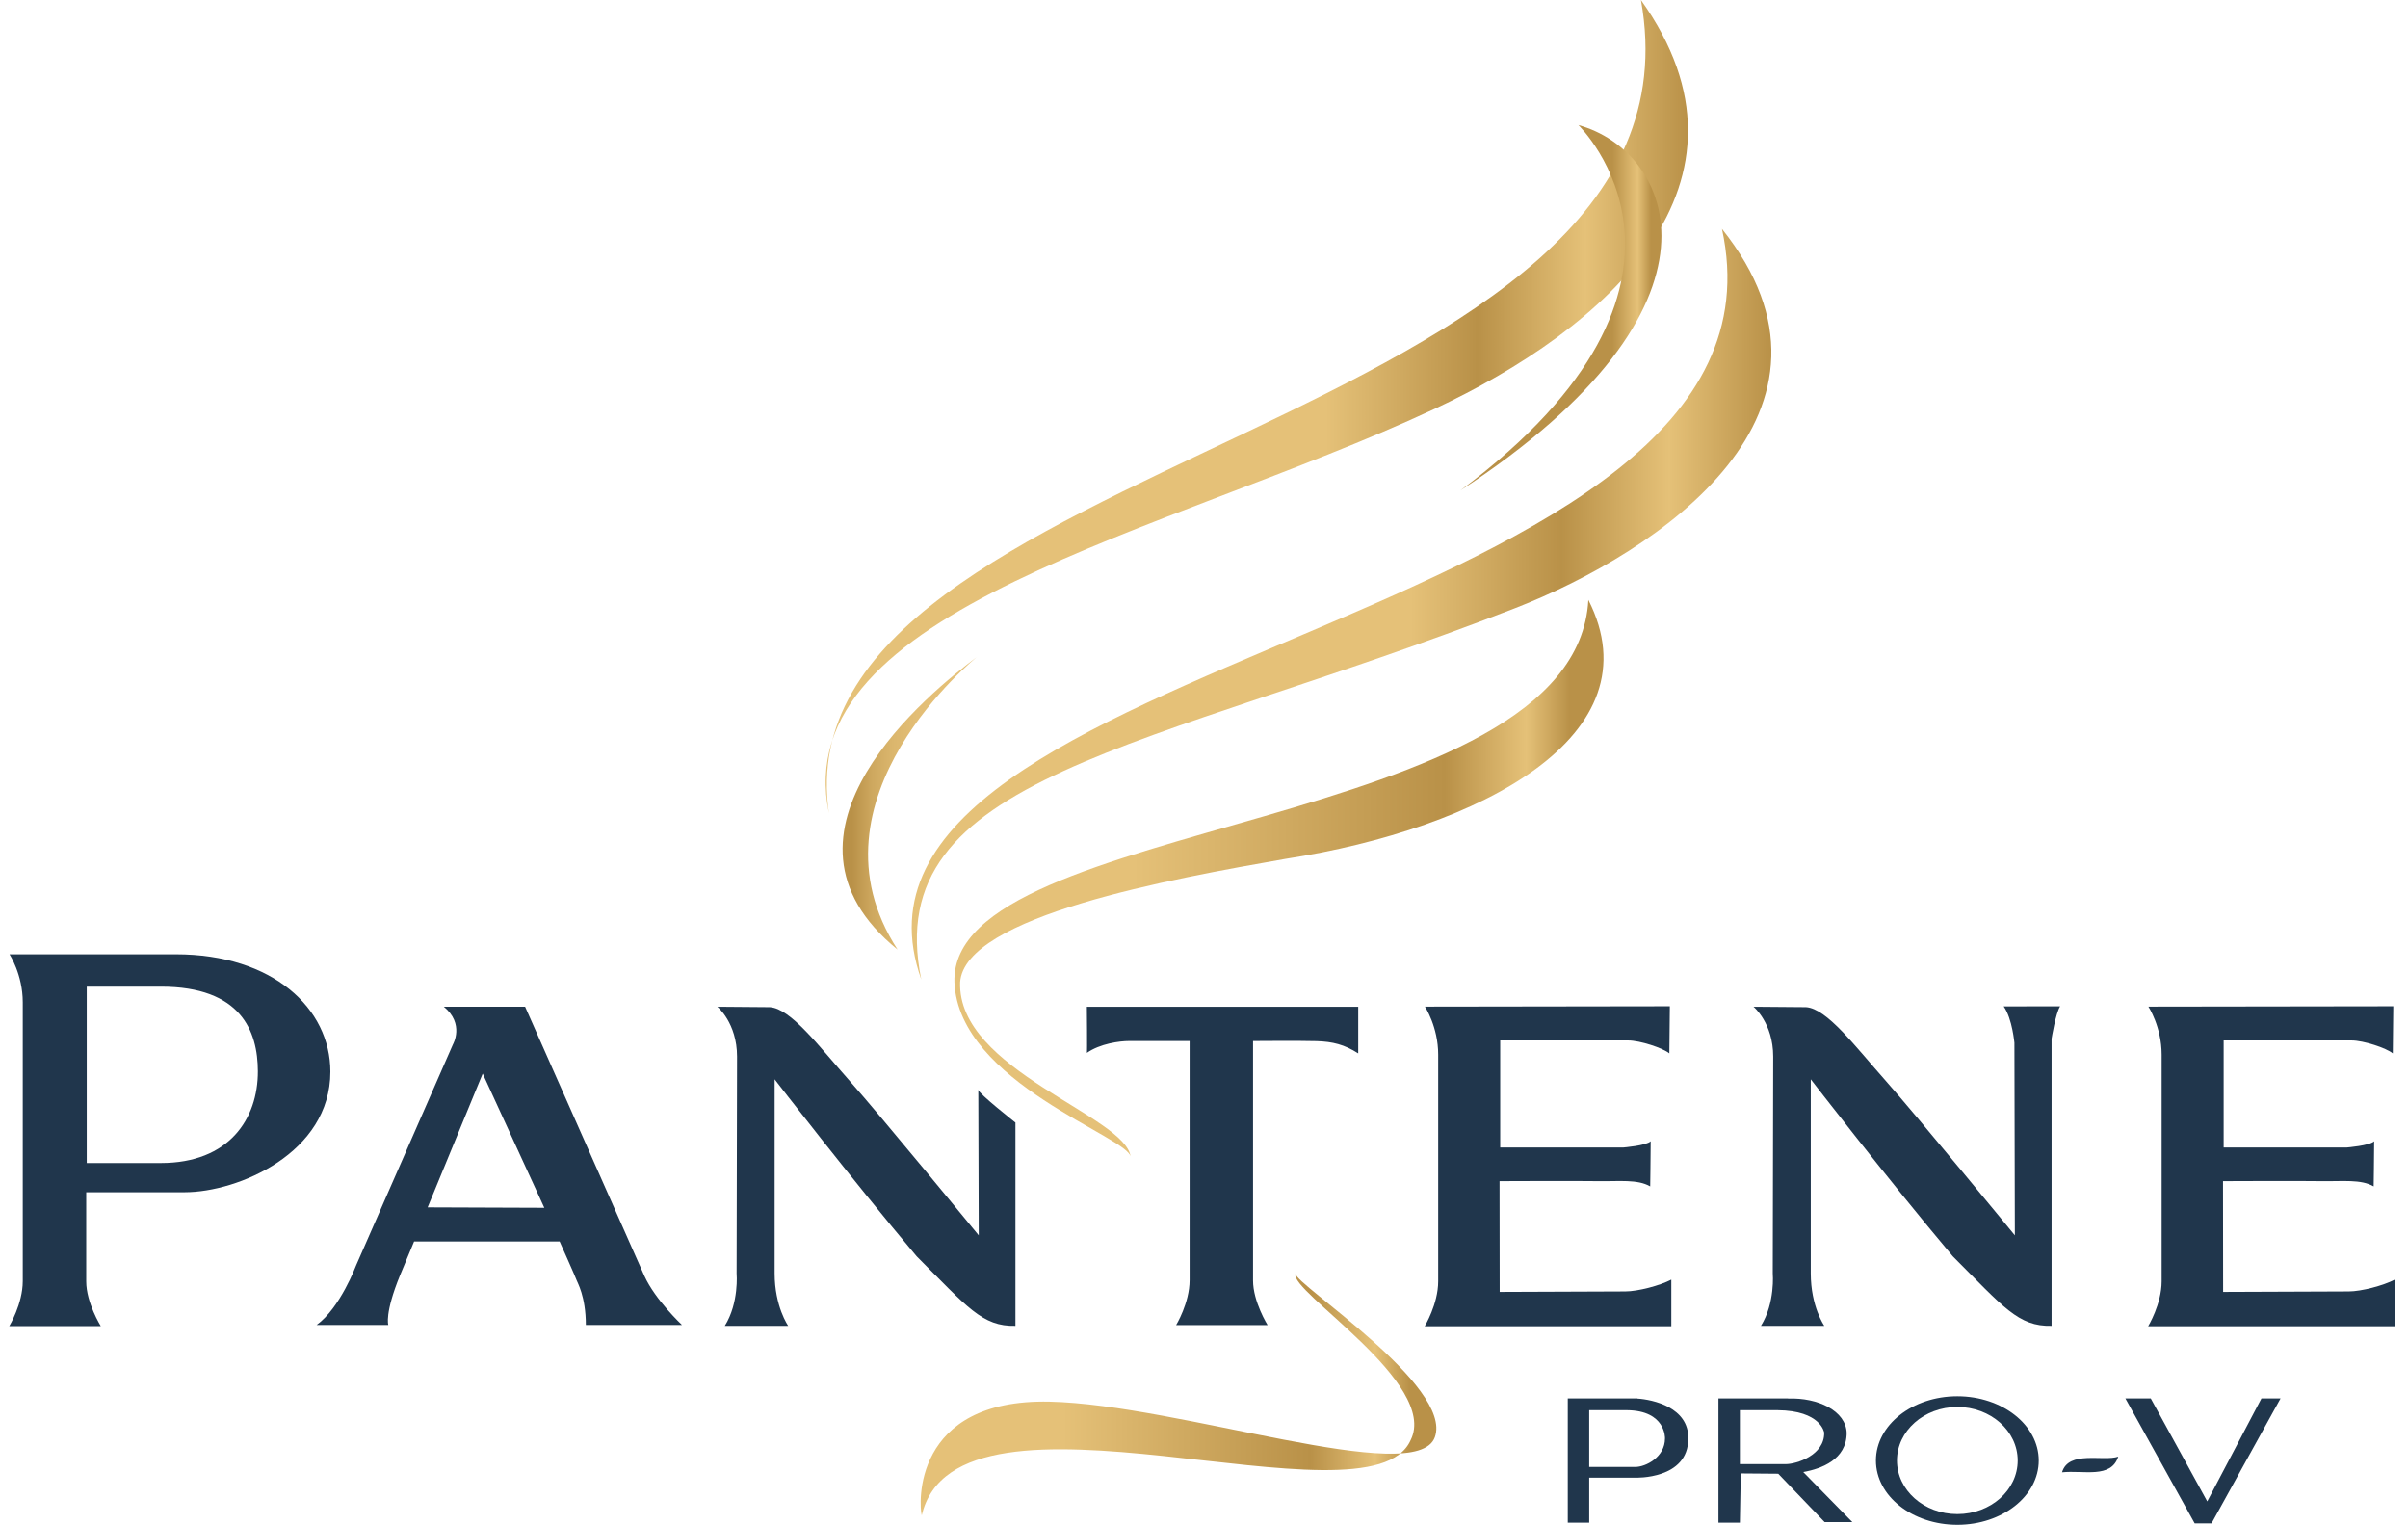
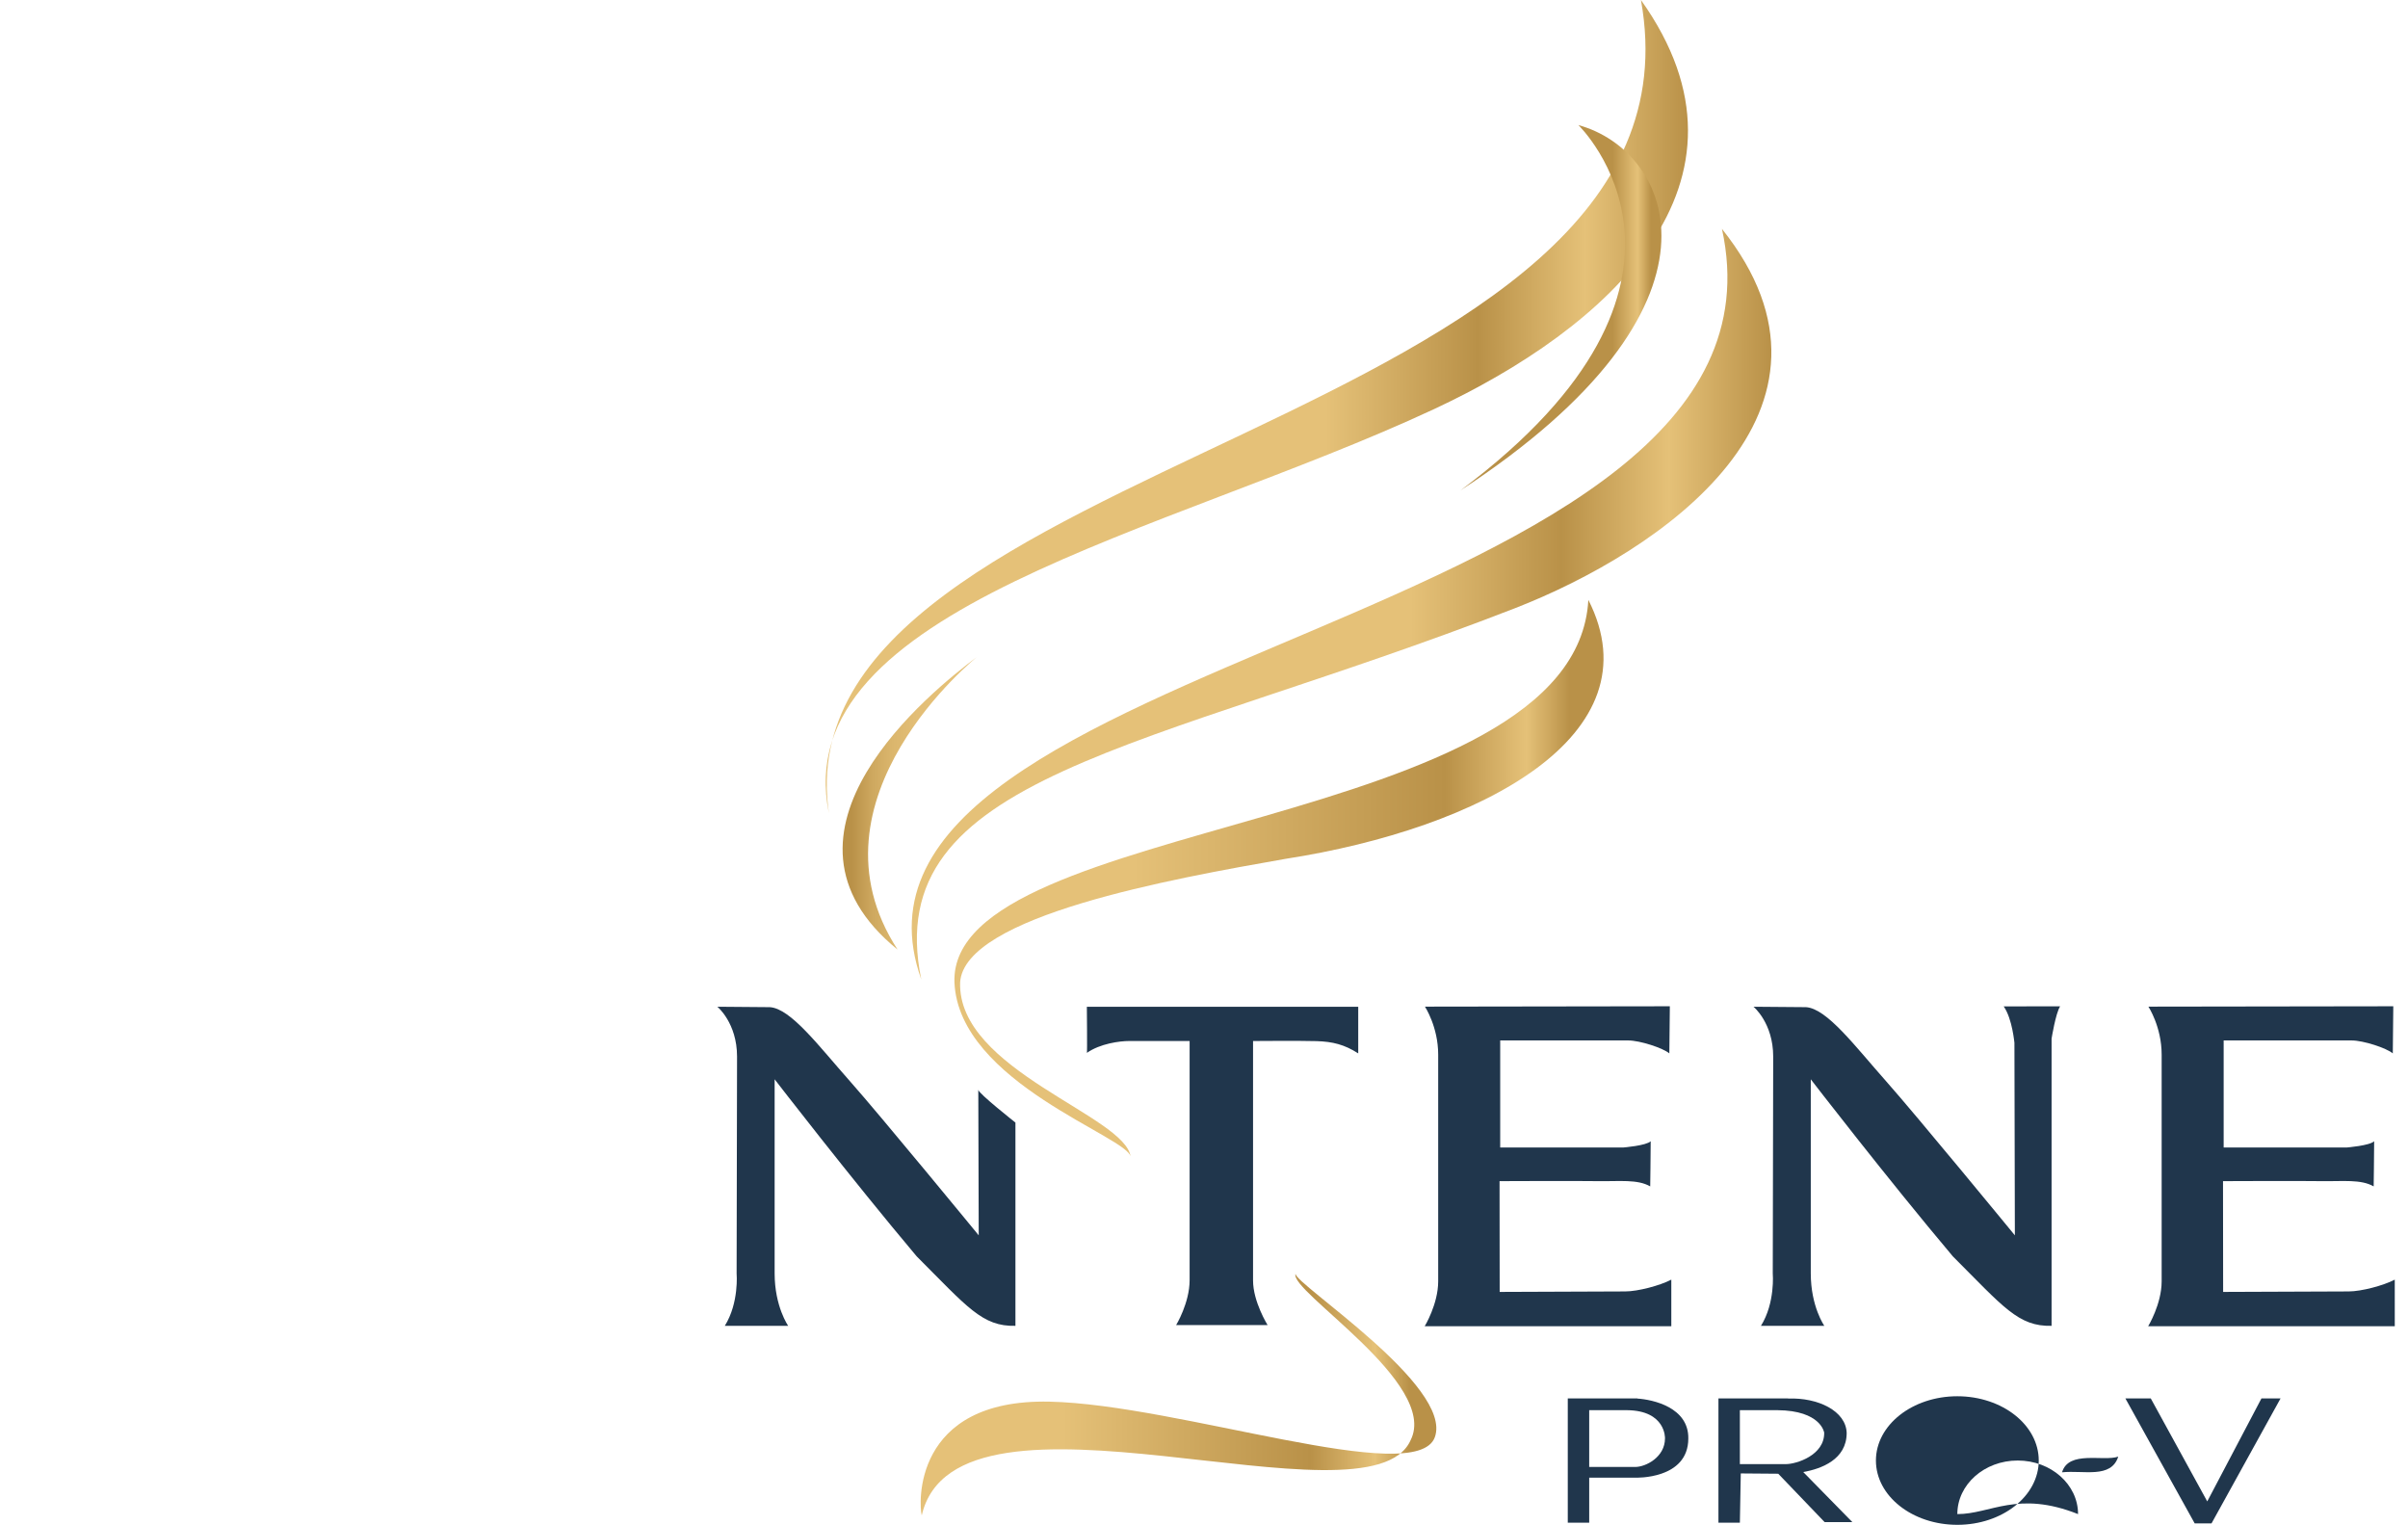
<svg xmlns="http://www.w3.org/2000/svg" version="1.1" id="Layer_1" x="0px" y="0px" width="800px" height="506.5px" viewBox="0 0 800 506.5" enable-background="new 0 0 800 506.5" xml:space="preserve">
  <g>
    <linearGradient id="SVGID_1_" gradientUnits="userSpaceOnUse" x1="274.301" y1="135.048" x2="560.79" y2="135.048">
      <stop offset="0.58" style="stop-color:#E5C178" />
      <stop offset="0.756" style="stop-color:#B99148" />
      <stop offset="0.881" style="stop-color:#E5C178" />
      <stop offset="1" style="stop-color:#B99148" />
    </linearGradient>
    <path fill="url(#SVGID_1_)" d="M275.379,270.097C258.065,150.473,570.976,143.232,545.162,0   c43.444,60.912-11.544,109.269-68.94,135.991C386.976,177.546,261.371,202.1,275.379,270.097" />
    <linearGradient id="SVGID_2_" gradientUnits="userSpaceOnUse" x1="302.897" y1="200.685" x2="588.487" y2="200.685">
      <stop offset="0.58" style="stop-color:#E5C178" />
      <stop offset="0.756" style="stop-color:#B99148" />
      <stop offset="0.881" style="stop-color:#E5C178" />
      <stop offset="1" style="stop-color:#B99148" />
    </linearGradient>
    <path fill="url(#SVGID_2_)" d="M306.072,325.345c-39.035-109.552,295.28-115.689,266.004-249.321   c48.165,60.441-20.303,107.188-68.938,126.076C380.314,249.8,292.063,257.348,306.072,325.345" />
    <linearGradient id="SVGID_3_" gradientUnits="userSpaceOnUse" x1="317.078" y1="291.816" x2="532.735" y2="291.816">
      <stop offset="0.275" style="stop-color:#E5C178" />
      <stop offset="0.756" style="stop-color:#B99148" />
      <stop offset="0.881" style="stop-color:#E5C178" />
      <stop offset="0.948" style="stop-color:#B99148" />
      <stop offset="1" style="stop-color:#B99148" />
    </linearGradient>
    <path fill="url(#SVGID_3_)" d="M427.039,285.292c64.953-10.086,123.51-41.085,100.652-86.026   c-4.252,77.442-212.49,71.775-210.601,127.023c1.417,33.524,58.277,51.475,58.552,58.078   c-1.417-13.693-57.607-28.802-56.664-58.078C320.448,304.256,389.324,291.906,427.039,285.292z" />
    <linearGradient id="SVGID_4_" gradientUnits="userSpaceOnUse" x1="279.934" y1="266.793" x2="324.646" y2="266.793">
      <stop offset="0.072" style="stop-color:#B99148" />
      <stop offset="0.089" style="stop-color:#BC944B" />
      <stop offset="0.221" style="stop-color:#CEA85F" />
      <stop offset="0.371" style="stop-color:#DBB66D" />
      <stop offset="0.555" style="stop-color:#E3BE76" />
      <stop offset="0.865" style="stop-color:#E5C178" />
    </linearGradient>
    <path fill="url(#SVGID_4_)" d="M324.646,218.156c-15.11,11.331-74.135,58.552-26.442,97.272   C265.621,265.374,324.646,218.156,324.646,218.156z" />
    <linearGradient id="SVGID_5_" gradientUnits="userSpaceOnUse" x1="305.869" y1="463.225" x2="477.188" y2="463.225">
      <stop offset="0.275" style="stop-color:#E5C178" />
      <stop offset="0.756" style="stop-color:#B99148" />
      <stop offset="0.881" style="stop-color:#E5C178" />
      <stop offset="0.948" style="stop-color:#B99148" />
      <stop offset="1" style="stop-color:#B99148" />
    </linearGradient>
    <path fill="url(#SVGID_5_)" d="M430.418,423.088c-2.362,5.668,47.692,36.359,38.247,55.249   c-13.693,31.165-150.82-25.303-162.436,25.024c-0.944-3.305-3.303-38.78,42.499-37.773c42.969,0.944,121.826,28.803,127.963,11.805   C482.832,460.392,429.944,426.394,430.418,423.088z" />
-     <path fill="#20364C" d="M58.457,316.988H3.163c0,0,4.401,6.703,4.401,15.909c0,0,0,85.115,0,92.671s-4.485,14.918-4.485,14.918   h30.398c0,0-4.833-7.747-4.833-14.812v-29.646h32.683c17.757-0.003,48.438-13.002,48.438-40.042   C109.764,335.015,90.698,316.988,58.457,316.988z M53.43,386.321c0,0-17.16,0-24.613,0v-58.587H53.43   c26.694,0,32.194,14.81,32.24,28.079C85.726,371.614,76.138,386.321,53.43,386.321z" />
    <linearGradient id="SVGID_6_" gradientUnits="userSpaceOnUse" x1="485.195" y1="102.23" x2="551.967" y2="102.23">
      <stop offset="0.756" style="stop-color:#B99148" />
      <stop offset="0.881" style="stop-color:#E5C178" />
      <stop offset="0.948" style="stop-color:#B99148" />
      <stop offset="1" style="stop-color:#B99148" />
    </linearGradient>
    <path fill="url(#SVGID_6_)" d="M524.387,41.552c31.165,8.5,54.965,59.789-39.191,121.356   C578.217,93.496,524.387,41.552,524.387,41.552z" />
-     <path fill="#20364C" d="M214.09,423.846l-39.637-89.442h-27.007c6.97,5.664,3.05,12.485,3.05,12.485l-32.201,73.471   c0,0-5.258,14.086-13.098,19.748h23.811c0,0-1.306-3.775,3.92-16.553l4.646-11.18h48.35c0,0,5.517,12.343,5.663,12.923   c0.145,0.58,3.048,5.226,3.048,14.81h31.942C226.578,440.107,217.721,431.829,214.09,423.846z M142.075,401.048l18.294-44.426   l20.472,44.573L142.075,401.048z" />
    <path fill="#20364C" d="M238.335,334.408c0,0,6.533,5.371,6.533,16.551c0,11.181-0.145,72.019-0.145,72.019   s0.871,9.727-3.921,17.423h21.054c0,0-4.501-6.389-4.501-17.423c0-11.036,0-64.468,0-64.468s25.411,32.96,47.189,58.806   c16.77,16.771,21.779,23.371,32.813,23.085v-67.516c0,0-12.341-9.729-12.341-10.889l0.145,48.349c0,0-32.523-39.638-42.833-51.255   c-10.308-11.616-19.6-24.102-26.569-24.539L238.335,334.408z" />
    <path fill="#20364C" d="M582.567,334.408c0,0,6.534,5.371,6.534,16.551c0,11.181-0.144,72.019-0.144,72.019   s0.87,9.727-3.922,17.423h21.051c0,0-4.499-6.389-4.499-17.423c0-11.036,0-64.468,0-64.468s25.409,32.96,47.189,58.806   c16.77,16.771,21.776,23.371,32.813,23.085v-95.402c0,0,1.34-8.411,2.843-10.736c-1.395,0-17.412,0.015-18.753,0.034   c2.936,4.152,3.565,12.459,3.565,12.025l0.147,64.023c0,0-32.524-39.638-42.835-51.255c-10.309-11.616-19.598-24.102-26.569-24.539   L582.567,334.408z" />
    <path fill="#20364C" d="M437.384,345.83c5.382,0.164,9.293,1.141,13.856,4.075v-15.487h-90.157c0,0,0.163,15.651,0,15.324   c4.402-3.096,10.923-3.949,14.021-3.949h20.119c0,0,0,71.895,0,79.448c0,7.556-4.487,14.919-4.487,14.919h30.398   c0,0-4.835-7.748-4.835-14.813v-79.554C416.3,345.793,432.002,345.667,437.384,345.83z" />
    <path fill="#20364C" d="M555.252,425.062c-3.751,1.957-11.089,3.912-15.325,3.912c-4.239,0-41.695,0.163-41.695,0.163   l-0.042-36.796c0,0,25.588-0.115,32.683,0c7.099,0.113,13.133-0.701,17.369,1.745c0,0,0.161-10.923,0.161-15   c-1.468,1.467-9.128,2.08-9.128,2.08h-8.402c0,0-25.014,0-32.467,0v-35.563h42.501c3.912,0,11.574,2.509,13.693,4.301l0.164-15.651   l-81.361,0.119c0,0,4.402,6.699,4.402,15.909c0,0,0,67.788,0,75.343c0,7.556-4.484,14.92-4.484,14.92h81.932   C555.252,440.543,555.252,428.648,555.252,425.062z" />
    <path fill="#20364C" d="M795.602,425.062c-3.751,1.957-11.085,3.912-15.324,3.912s-41.696,0.163-41.696,0.163l-0.039-36.796   c0,0,25.583-0.115,32.682,0c7.095,0.113,13.129-0.701,17.368,1.745c0,0,0.163-10.923,0.163-15c-1.468,1.467-9.133,2.08-9.133,2.08   h-8.398c0,0-25.016,0-32.469,0v-35.563h42.499c3.912,0,11.576,2.509,13.692,4.301l0.164-15.651l-81.358,0.119   c0,0,4.402,6.699,4.402,15.909c0,0,0,67.788,0,75.343c0,7.556-4.486,14.92-4.486,14.92h81.934   C795.602,440.543,795.602,428.648,795.602,425.062z" />
-     <path fill="#20364C" d="M650.278,463.794c-14.938,0-27.048,9.561-27.048,21.353s12.11,21.354,27.048,21.354   c14.939,0,27.048-9.562,27.048-21.354S665.218,463.794,650.278,463.794z M650.278,502.939c-11.075,0-20.052-7.967-20.052-17.793   c0-9.828,8.977-17.797,20.052-17.797c11.077,0,20.054,7.969,20.054,17.797C670.332,494.973,661.355,502.939,650.278,502.939z" />
+     <path fill="#20364C" d="M650.278,463.794c-14.938,0-27.048,9.561-27.048,21.353s12.11,21.354,27.048,21.354   c14.939,0,27.048-9.562,27.048-21.354S665.218,463.794,650.278,463.794z M650.278,502.939c0-9.828,8.977-17.797,20.052-17.797c11.077,0,20.054,7.969,20.054,17.797C670.332,494.973,661.355,502.939,650.278,502.939z" />
    <path fill="#20364C" d="M543.989,464.563v-0.059h-16.013h-3.203h-3.917v41.284h7.12v-14.948h15.302c0,0,17.622,0.691,17.622-13.03   C561.045,467.465,549.111,464.899,543.989,464.563z M553.154,477.771c0,6.292-6.447,9.51-9.876,9.51h-15.302v-18.862h12.488   C553.494,468.519,553.154,477.771,553.154,477.771z" />
    <path fill="#20364C" d="M615.403,505.605l-16.313-16.634c6-1.076,14.424-4.155,14.424-12.997   c-0.238-7.318-9.564-11.805-19.47-11.411v-0.059H578.03h-3.204h-3.915v41.284h7.119l0.303-16.357l12.446,0.1l15.414,16.074H615.403   z M578.03,486.336v-17.917h12.486c14.497,0.119,15.525,7.463,15.525,7.463c0.151,7.529-9.284,10.454-12.711,10.454H578.03z" />
    <polygon fill="#20364C" points="714.541,464.515 706.107,464.515 729.134,506.024 734.728,506.024 757.659,464.515    751.311,464.515 733.304,498.726  " />
    <path fill="#20364C" d="M703.737,483.848c-4.928,1.705-16.49-2.179-18.672,5.211C692.27,488.303,701.368,491.24,703.737,483.848z" />
  </g>
</svg>